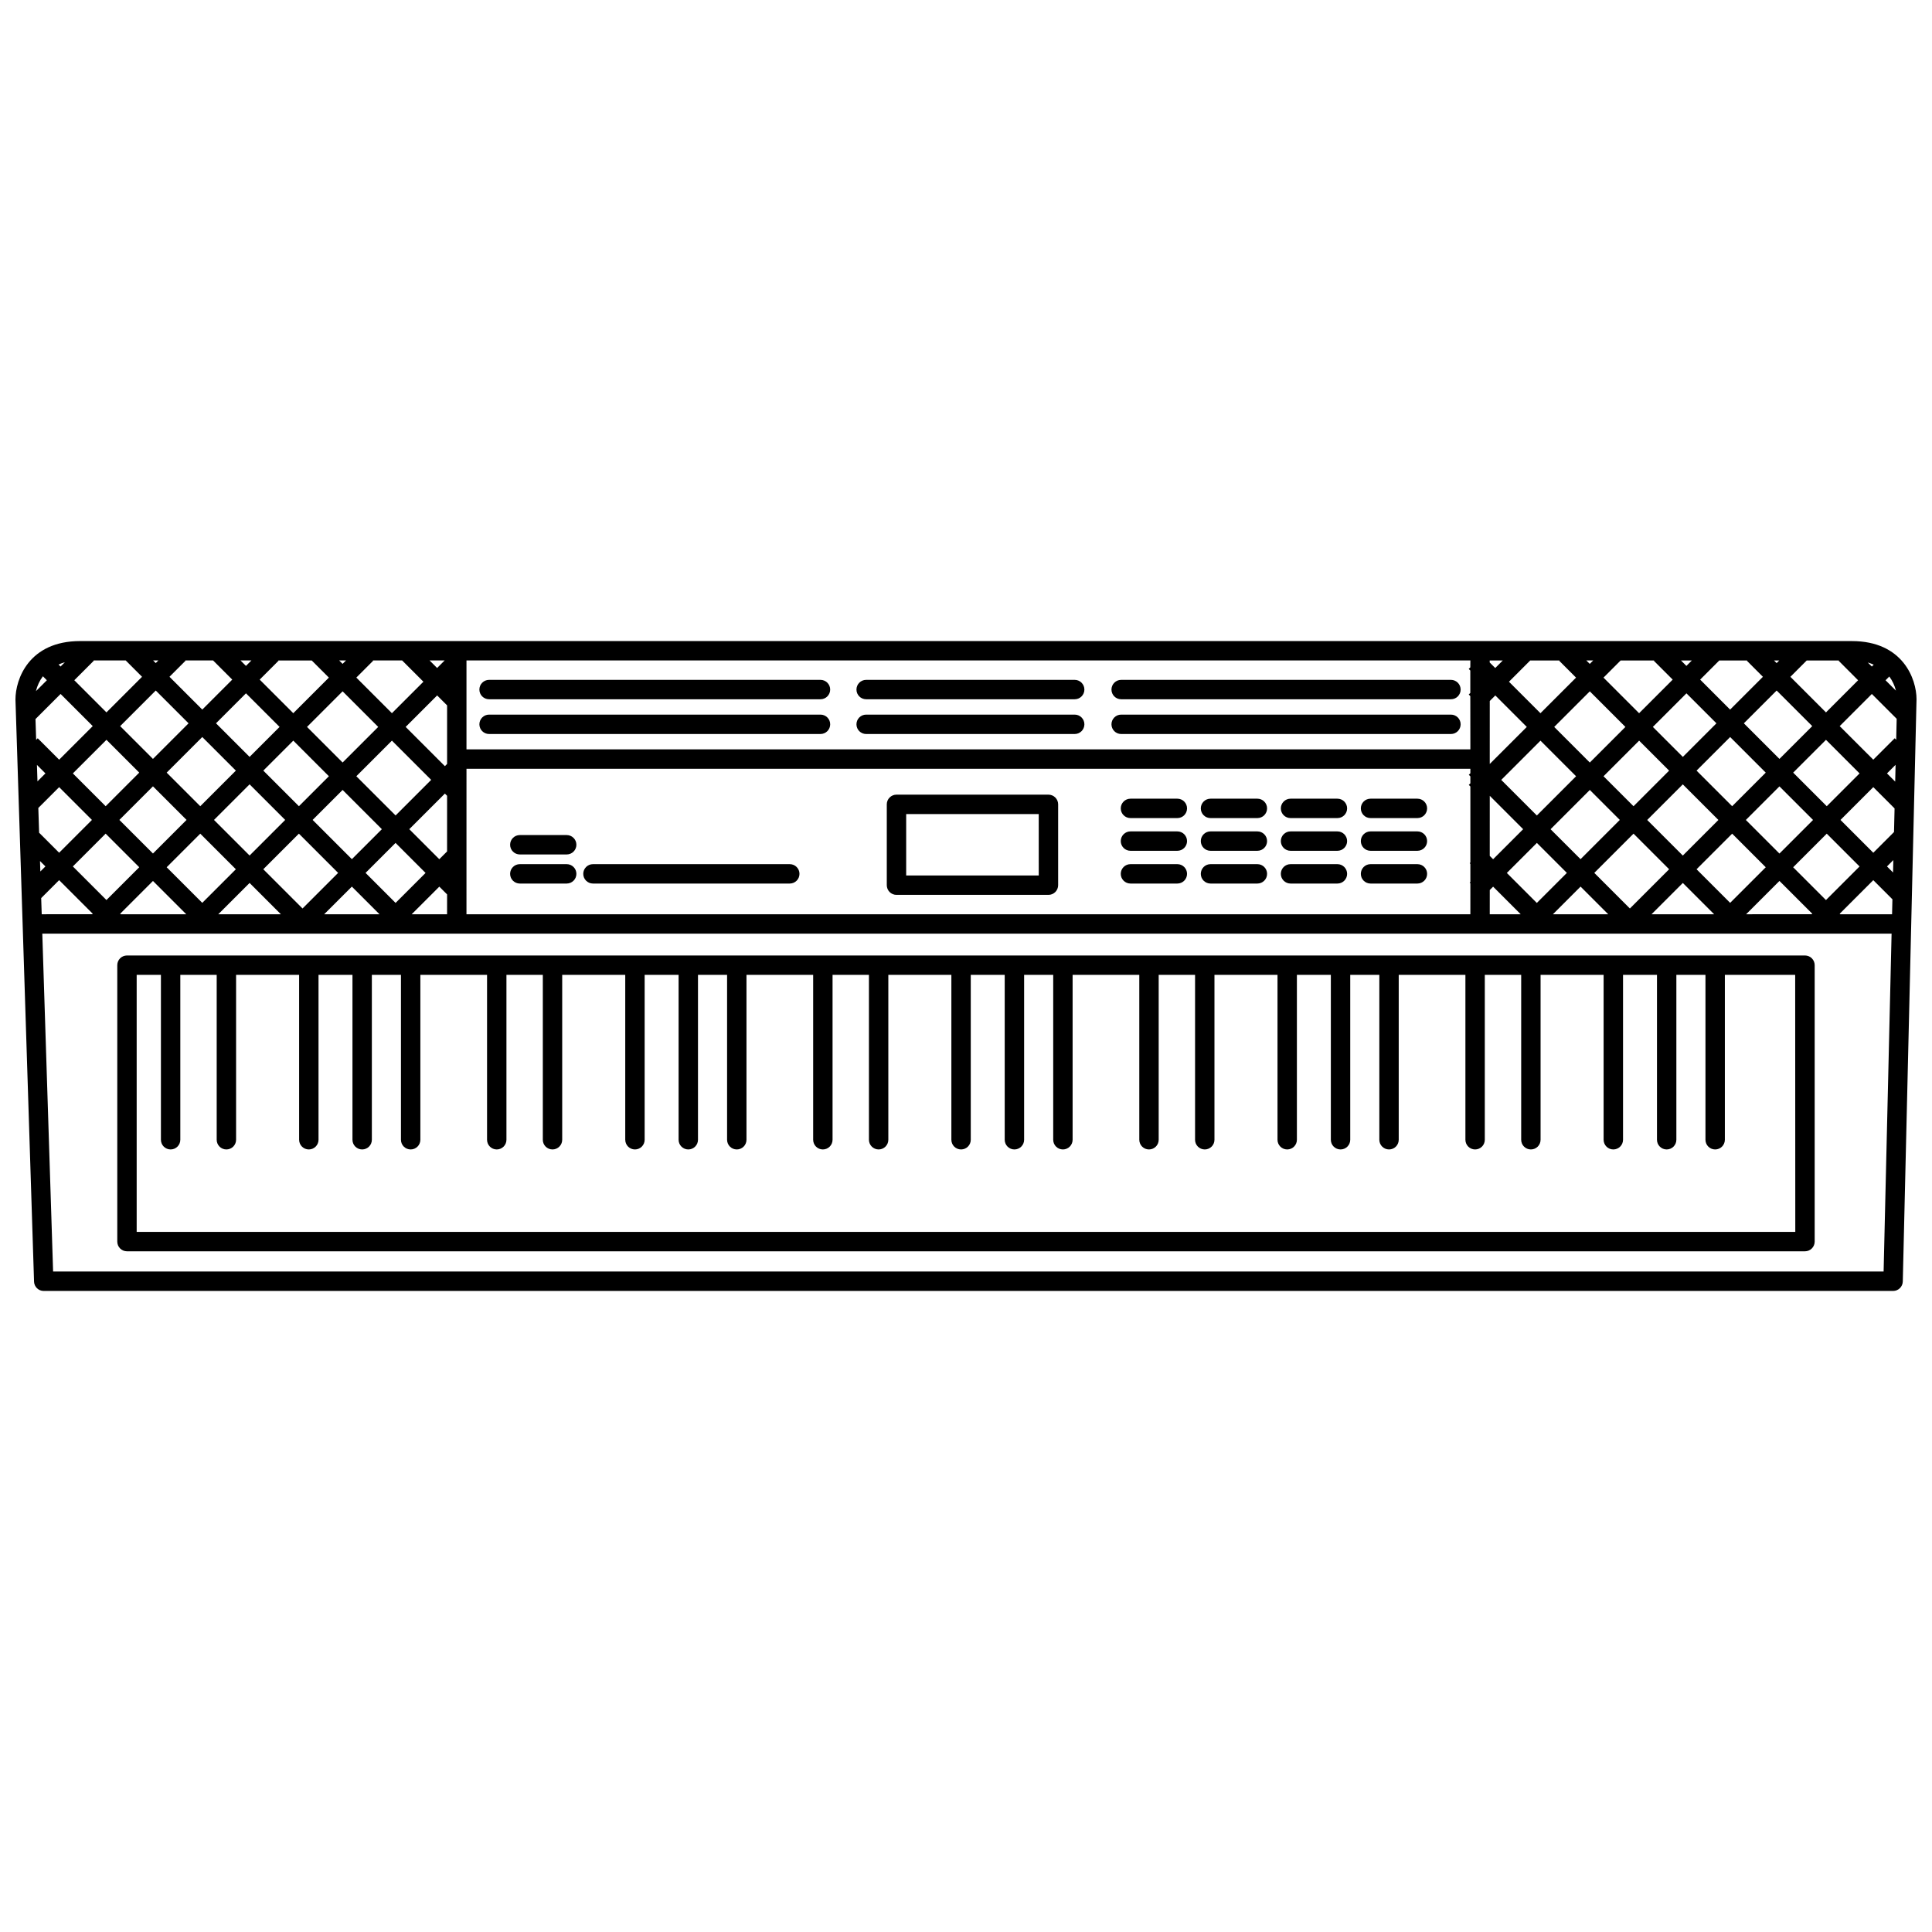
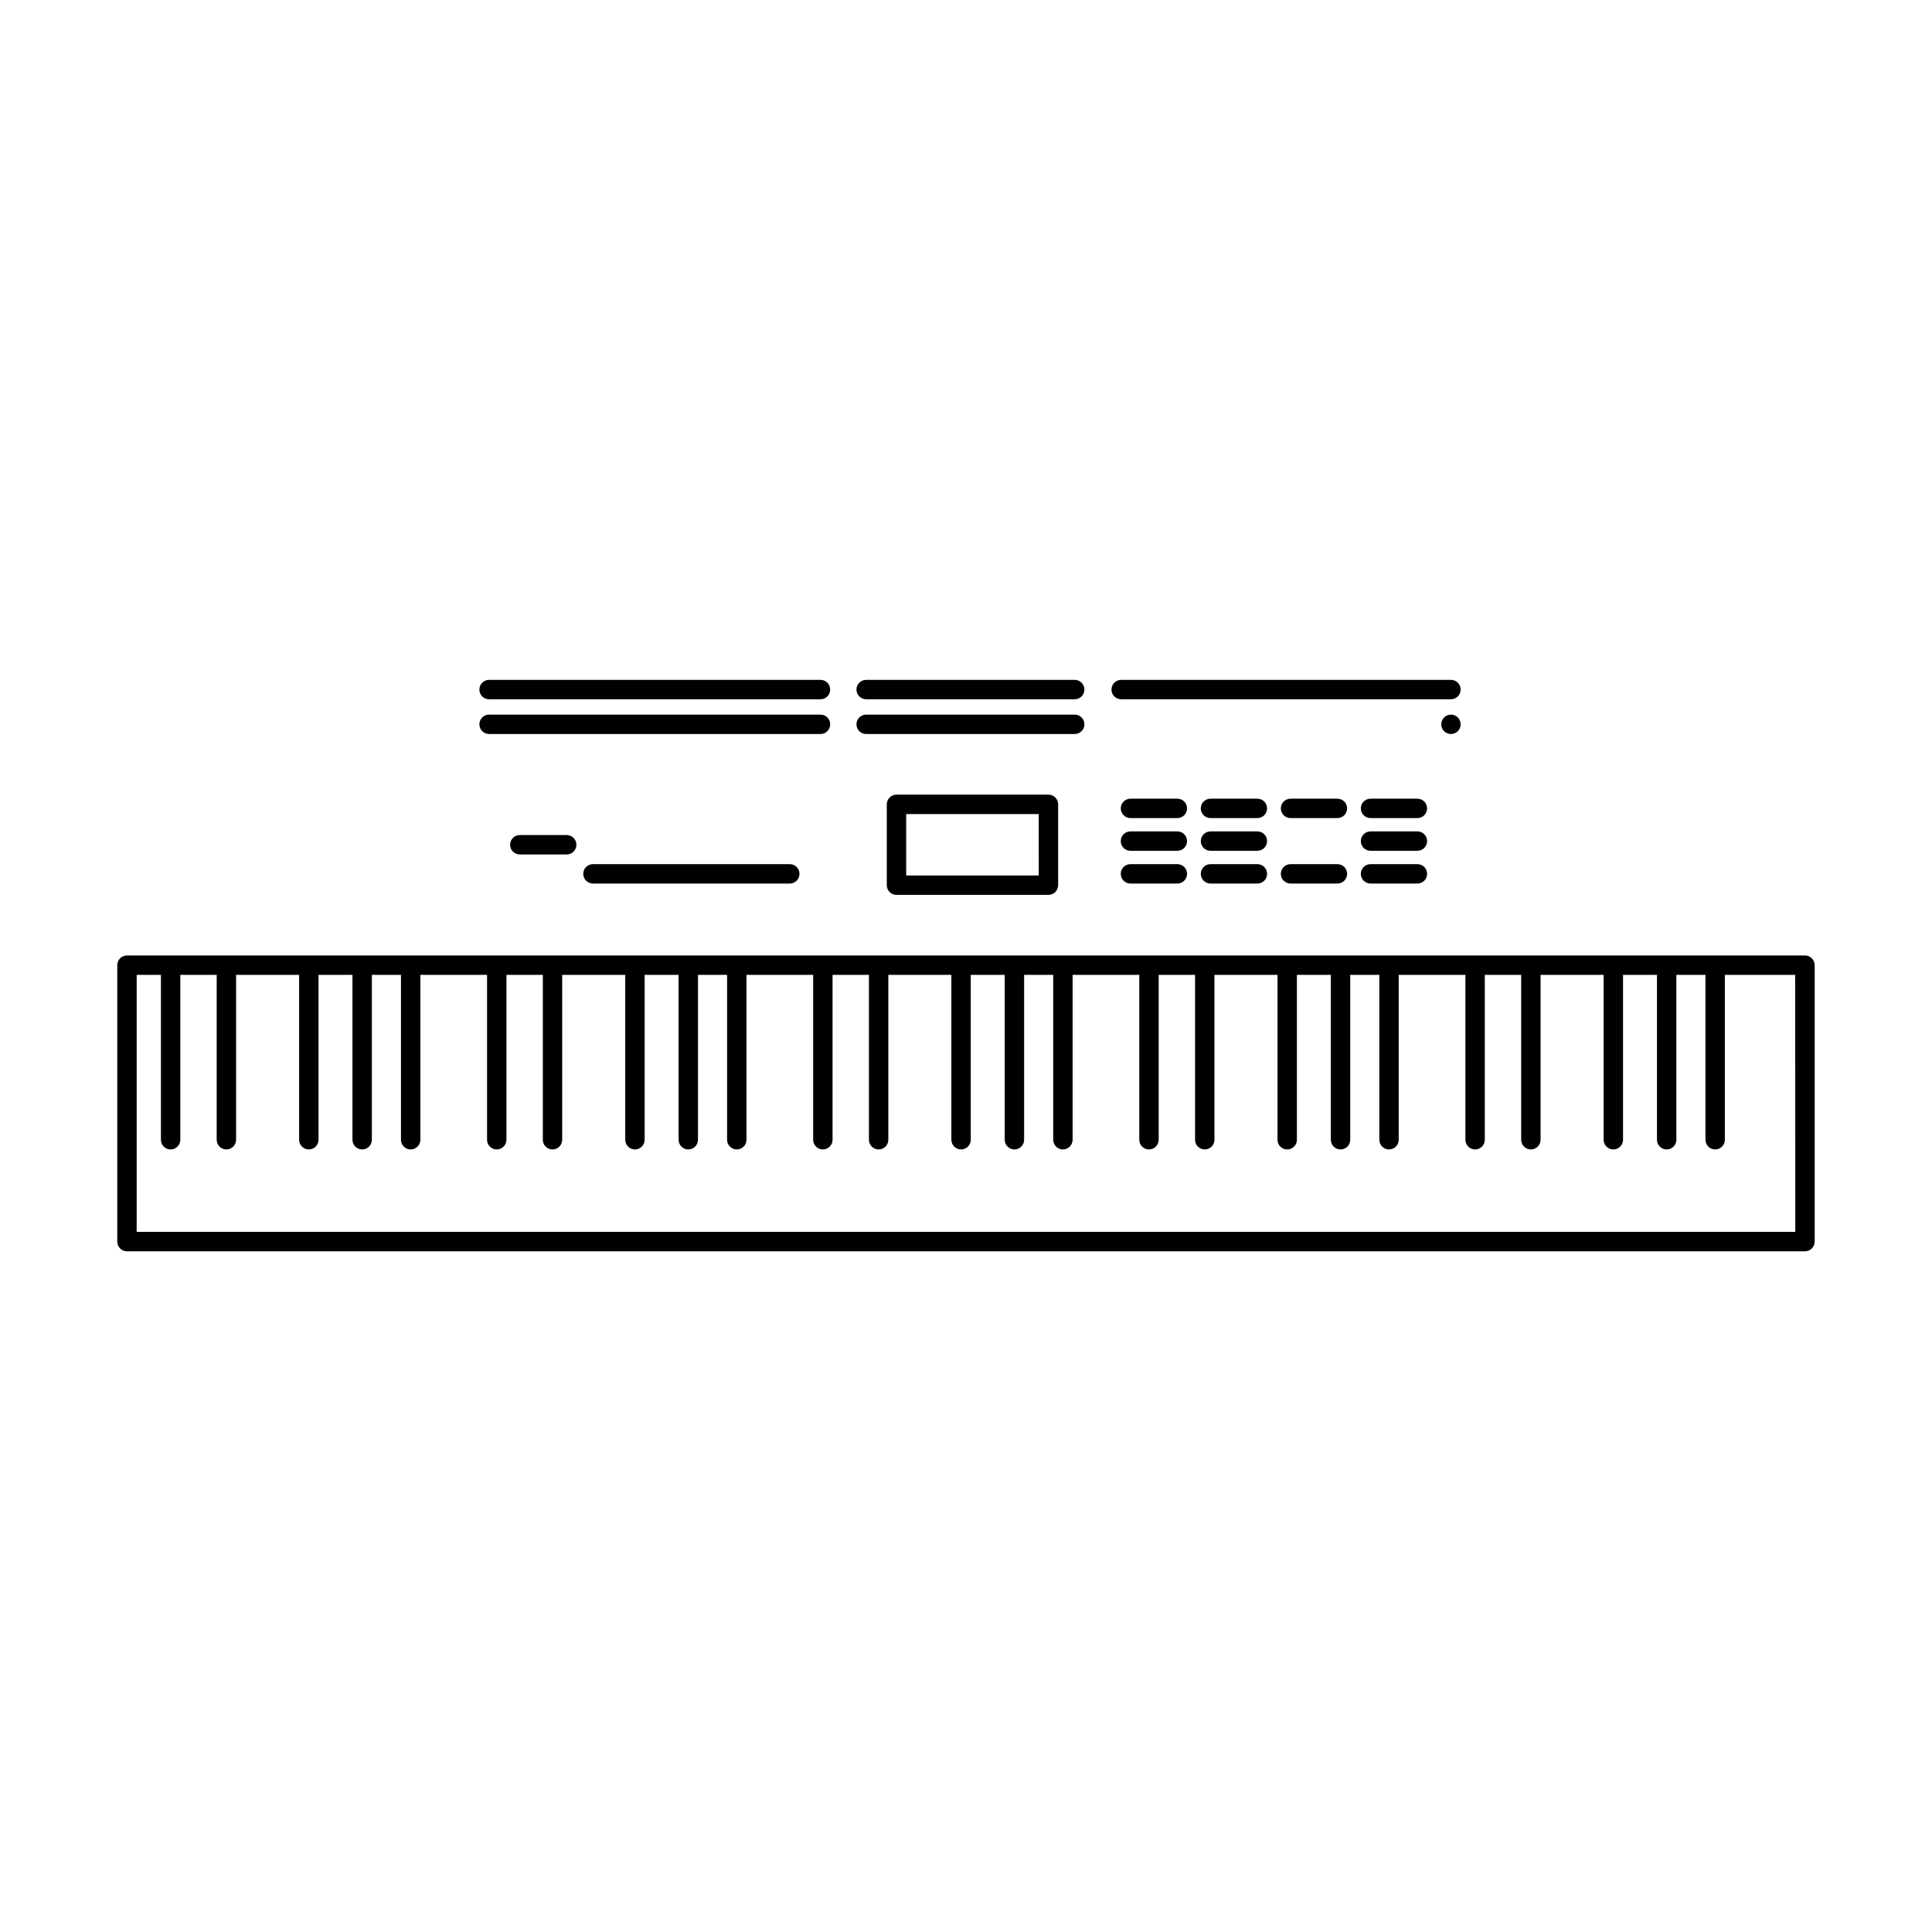
<svg xmlns="http://www.w3.org/2000/svg" width="800px" height="800px" version="1.1" viewBox="144 144 512 512">
  <defs>
    <clipPath id="a">
-       <path d="m148.09 313h503.81v174h-503.81z" />
-     </clipPath>
+       </clipPath>
  </defs>
  <path d="m622.34 397.21h-444.69c-0.684 0-1.336 0.27-1.82 0.75-0.48 0.484-0.75 1.137-0.75 1.82v73.258c0 0.68 0.27 1.336 0.75 1.816 0.484 0.484 1.137 0.754 1.82 0.754h444.69c0.68 0 1.336-0.27 1.816-0.754 0.484-0.48 0.754-1.137 0.754-1.816v-73.258c0-0.684-0.27-1.336-0.754-1.82-0.48-0.48-1.137-0.75-1.816-0.75zm-2.57 73.258h-439.55v-68.117h6.426v43.699-0.004c0 1.422 1.152 2.57 2.57 2.57s2.57-1.148 2.57-2.57v-43.699h9.641v43.699c0 1.422 1.148 2.57 2.57 2.57 1.418 0 2.57-1.148 2.57-2.57v-43.699h16.707v43.699c0 1.422 1.152 2.57 2.57 2.57 1.418 0 2.57-1.148 2.57-2.57v-43.699h8.996v43.699c0 1.422 1.152 2.57 2.57 2.57 1.422 0 2.57-1.148 2.57-2.57v-43.699h7.711v43.699c0 1.422 1.152 2.57 2.57 2.57 1.422 0 2.574-1.148 2.574-2.57v-43.699l17.672 0.004v43.699-0.004c0 1.422 1.148 2.57 2.57 2.57 1.418 0 2.57-1.148 2.57-2.57v-43.699h9.641v43.699h-0.004c0 1.422 1.152 2.57 2.57 2.57 1.422 0 2.57-1.148 2.57-2.57v-43.699h16.707v43.699h0.004c0 1.422 1.148 2.57 2.57 2.57 1.418 0 2.57-1.148 2.57-2.57v-43.699h8.996v43.699c0 1.422 1.148 2.57 2.57 2.57 1.418 0 2.57-1.148 2.57-2.57v-43.699h7.711v43.699c0 1.422 1.152 2.57 2.57 2.57 1.422 0 2.57-1.148 2.57-2.57v-43.699h17.672v43.699c0 1.422 1.152 2.57 2.57 2.57 1.422 0 2.57-1.148 2.57-2.57v-43.699h9.641v43.699c0 1.422 1.152 2.57 2.57 2.57s2.57-1.148 2.57-2.57v-43.699h16.707v43.699c0 1.422 1.152 2.57 2.57 2.57 1.422 0 2.57-1.148 2.57-2.57v-43.699h8.996v43.699c0 1.422 1.152 2.57 2.57 2.57 1.422 0 2.574-1.148 2.574-2.57v-43.699h7.711v43.699c0 1.422 1.148 2.57 2.57 2.57 1.418 0 2.57-1.148 2.57-2.57v-43.699l17.672 0.004v43.699-0.004c0 1.422 1.148 2.57 2.57 2.57 1.418 0 2.57-1.148 2.57-2.57v-43.699h9.641v43.699h-0.004c0 1.422 1.152 2.57 2.574 2.57 1.418 0 2.57-1.148 2.57-2.57v-43.699h16.707v43.699c0 1.422 1.148 2.57 2.57 2.57 1.418 0 2.57-1.148 2.57-2.57v-43.699h8.996v43.699c0 1.422 1.152 2.57 2.57 2.57 1.422 0 2.57-1.148 2.57-2.57v-43.699h7.711v43.699c0 1.422 1.152 2.57 2.57 2.57 1.422 0 2.57-1.148 2.57-2.57v-43.699h17.672v43.699c0 1.422 1.152 2.57 2.57 2.57 1.422 0 2.57-1.148 2.57-2.57v-43.699h9.641v43.699c0 1.422 1.152 2.57 2.57 2.57 1.422 0 2.57-1.148 2.57-2.57v-43.699h16.707v43.699c0 1.422 1.152 2.57 2.57 2.57 1.422 0 2.574-1.148 2.574-2.57v-43.699h8.996v43.699c0 1.422 1.148 2.57 2.57 2.57 1.418 0 2.57-1.148 2.57-2.57v-43.699h7.711v43.699c0 1.422 1.148 2.57 2.57 2.57 1.418 0 2.57-1.148 2.57-2.57v-43.699h18.637z" />
  <g clip-path="url(#a)">
    <path d="m634.77 313.89h-469.54c-13.555 0-17.137 10.09-17.133 15.504l4.926 154.23-0.004 0.004c0.043 1.387 1.18 2.492 2.57 2.488h490.1c1.395 0 2.535-1.113 2.57-2.508l3.641-154.29c0-5.336-3.582-15.426-17.137-15.426zm-41.164 60.473 9.434-9.434 8.902 8.902-9.434 9.434zm-27.102 0.965 10.398-10.398 9.434 9.434-10.398 10.398zm-15.23 7.961-7.945-7.945 7.961-7.961 7.945 7.945zm60.668-34.531-8.902 8.902-9.434-9.434 8.902-8.902zm-5.801-13.07 8.691-8.691 9.434 9.434-8.691 8.691zm-16.172 8.902-7.945-7.945 8.902-8.902 7.945 7.945zm-3.637 3.637-9.434 9.434-7.945-7.945 9.434-9.434zm-21.016-2.144-9.434-9.434 9.434-9.434 9.434 9.434zm-3.637 3.637-10.398 10.398-9.434-9.434 10.398-10.398zm-22.879-3.258 0.004-16.691 1.469-1.469 8.344 8.344zm0 24.363 0.004-15.926 8.848 8.848-7.961 7.961zm16.117-7.07 10.402-10.406 7.945 7.945-10.398 10.398zm25.613-2.453 9.434-9.434 9.434 9.434-9.434 9.434zm26.141 0 8.902-8.902 8.902 8.902-8.902 8.902zm21.438 3.633 8.691 8.691-8.902 8.902-8.691-8.691zm3.641-3.641 8.691-8.691 5.641 5.641-0.148 6.254-5.492 5.492zm-3.637-3.637-8.902-8.902 8.691-8.691 8.902 8.902zm3.426-21.227 8.52-8.52 6.582 6.582-0.129 5.551-0.395-0.395-5.676 5.676zm12.152-12.152 0.992-0.992h0.004c0.824 1.121 1.422 2.394 1.758 3.742zm-3.637-3.637-1.07-1.07h0.004c0.535 0.152 1.062 0.344 1.57 0.574zm-3.637 3.637-8.512 8.52-9.434-9.434 4.332-4.332h8.543l-0.082 0.082zm-21.59-4.551-0.695-0.695h1.391zm-3.637 3.637-8.691 8.691-7.938-7.949 5.074-5.074h7.398l-0.082 0.082zm-20.273-2.891-1.441-1.441h2.883zm-3.637 3.637-8.902 8.902-9.434-9.434 4.543-4.543h8.883l-0.082 0.082zm-21.973-4.168-0.91-0.91h1.816zm-3.637 3.637-9.434 9.434-8.344-8.344 5.633-5.633h7.766l-0.082 0.082zm-21.414-2.543-1.469-1.469v-0.531h3.465zm-6.609-0.176-0.418 0.418 0.418 0.418v5.945l-0.418 0.418 0.418 0.418 0.016 14.117h-266.04v-23.562h266.04zm-292.77 54.469 7.945-7.945 7.957 7.957-7.945 7.945zm-16.703 9.434-10.398-10.398 9.434-9.434 10.398 10.398zm-26.57-1.496-9.434-9.434 8.902-8.902 9.434 9.434zm-43.449-25.148 5.516-5.516 8.691 8.691-8.691 8.691-5.305-5.305zm18.055-18.055 8.691 8.691-8.902 8.902-8.691-8.691zm-12.535 5.266-5.676-5.676-0.418 0.418-0.176-5.508 6.652-6.652 8.52 8.52zm102.81-14.391v15.52l-0.586 0.586-10.398-10.398 8.344-8.344zm-4.219 19.738-9.434 9.434-10.402-10.395 9.434-9.434zm-23.469-4.598-9.434-9.434 9.434-9.434 9.434 9.434zm-3.637 3.637-7.945 7.945-9.434-9.434 7.945-7.945zm-21.016-5.125-8.902-8.902 7.945-7.945 8.902 8.902zm-3.637 3.637-9.434 9.434-8.902-8.902 9.434-9.434zm-21.973-3.102-8.691-8.691 9.434-9.434 8.691 8.691zm-12.535 19.805 8.902 8.902-8.691 8.691-8.902-8.902zm3.637-3.637 8.902-8.902 8.902 8.902-8.902 8.902zm25.074 0 9.434-9.434 9.434 9.434-9.434 9.434zm26.141 0 7.945-7.945 10.398 10.398-7.945 7.945zm25.613 2.453 9.434-9.434 0.586 0.586-0.004 14.746-2.062 2.062zm7.379-42.715-2-2h3.996zm-3.637 3.637-8.344 8.34-9.434-9.434 4.461-4.461-0.082-0.082h7.766zm-21.414-4.727-0.91-0.91h1.82zm-3.637 3.637-9.434 9.434-8.902-8.902 4.992-4.992-0.082-0.082h8.883zm-21.973-3.102-1.441-1.441h2.883zm-3.633 3.633-7.945 7.945-8.691-8.691 4.246-4.246-0.082-0.082h7.398zm-20.273-4.383-0.695-0.695h1.391zm-3.633 3.637-9.434 9.434-8.52-8.52 5.164-5.164-0.082-0.082h8.543zm-21.59-2.719-0.527-0.527v-0.004c0.539-0.246 1.094-0.449 1.664-0.605zm-3.637 3.637-2.898 2.898h0.004c0.336-1.434 0.965-2.777 1.848-3.953zm-2.625 22.438 2.246 2.246-2.109 2.109zm0.812 25.469 1.43 1.43-1.344 1.344zm0.312 9.82 4.754-4.754 8.902 8.902-0.133 0.133-13.383 0.004zm21.062 4.285-0.133-0.133 8.691-8.691 8.828 8.828zm34.164-8.293 8.293 8.293h-16.59zm27.102 0.965 7.328 7.328h-14.66zm23.176 0.012 2.062 2.062-0.004 5.254h-9.379zm7.203-31.238h266.04v1.184l-0.418 0.418 0.418 0.418v1.836l-0.418 0.418 0.418 0.418v20.156l-0.18 0.18 0.18 0.18v4.789l-0.18 0.18 0.18 0.18-0.004 8.199h-266.04zm271.18 32.129 0.887-0.887 7.316 7.316h-8.207zm24.062-0.902 7.332 7.332h-14.66zm27.102-0.965 8.293 8.293h-16.586zm25.605-0.535 8.691 8.691-0.133 0.133-17.387 0.004zm16.098 8.828-0.133-0.133 8.902-8.902 5.07 5.07-0.094 3.965zm12.402-12.672 1.68-1.68-0.078 3.285zm0-24.652 2.277-2.277-0.105 4.449zm-486 132-2.863-89.539h490.08l-2.113 89.539z" />
  </g>
  <path d="m273.61 329.31h87.828c1.418 0 2.57-1.148 2.57-2.57 0-1.418-1.152-2.57-2.57-2.57h-87.828c-1.418 0-2.57 1.152-2.57 2.57 0 1.422 1.152 2.57 2.57 2.57z" />
  <path d="m373.54 329.31h55.266c1.418 0 2.57-1.148 2.57-2.57 0-1.418-1.152-2.57-2.57-2.57h-55.266c-1.422 0-2.57 1.152-2.57 2.57 0 1.422 1.148 2.57 2.57 2.57z" />
  <path d="m441.12 329.31h87.395c1.422 0 2.57-1.148 2.57-2.57 0-1.418-1.148-2.57-2.57-2.57h-87.395c-1.418 0-2.57 1.152-2.57 2.57 0 1.422 1.152 2.57 2.57 2.57z" />
  <path d="m421.85 354.59h-40.273c-0.68 0-1.336 0.273-1.816 0.754-0.484 0.48-0.754 1.137-0.754 1.816v21.422c0 0.68 0.27 1.336 0.754 1.816 0.48 0.484 1.137 0.754 1.816 0.754h40.273c0.68 0 1.336-0.27 1.816-0.754 0.48-0.48 0.754-1.137 0.754-1.816v-21.422c0-0.68-0.273-1.336-0.754-1.816-0.48-0.48-1.137-0.754-1.816-0.754zm-2.57 21.418-35.133 0.004v-16.281h35.129z" />
  <path d="m294.18 365.3h-12.426c-1.418 0-2.57 1.148-2.57 2.57 0 1.418 1.152 2.57 2.57 2.57h12.426c1.418 0 2.57-1.152 2.57-2.57 0-1.422-1.152-2.57-2.57-2.57z" />
-   <path d="m294.18 373.01h-12.426c-1.418 0-2.57 1.148-2.57 2.57 0 1.418 1.152 2.57 2.57 2.57h12.426c1.418 0 2.57-1.152 2.57-2.57 0-1.422-1.152-2.57-2.57-2.57z" />
  <path d="m353.3 373.01h-52.16c-1.418 0-2.57 1.148-2.57 2.57 0 1.418 1.152 2.57 2.57 2.57h52.16c1.418 0 2.57-1.152 2.57-2.57 0-1.422-1.152-2.57-2.57-2.57z" />
  <path d="m456.01 373.01h-12.426c-1.418 0-2.57 1.148-2.57 2.57 0 1.418 1.152 2.57 2.57 2.57h12.426c1.422 0 2.57-1.152 2.57-2.57 0-1.422-1.148-2.57-2.57-2.57z" />
  <path d="m477.22 373.01h-12.426c-1.418 0-2.57 1.148-2.57 2.57 0 1.418 1.152 2.57 2.57 2.57h12.426c1.422 0 2.57-1.152 2.57-2.57 0-1.422-1.148-2.57-2.57-2.57z" />
  <path d="m498.43 373.01h-12.426c-1.418 0-2.57 1.148-2.57 2.57 0 1.418 1.152 2.57 2.57 2.57h12.426c1.418 0 2.57-1.152 2.57-2.57 0-1.422-1.152-2.57-2.57-2.57z" />
  <path d="m519.63 373.01h-12.426c-1.422 0-2.57 1.148-2.57 2.57 0 1.418 1.148 2.57 2.57 2.57h12.426c1.418 0 2.57-1.152 2.57-2.57 0-1.422-1.152-2.57-2.57-2.57z" />
  <path d="m361.44 333.38h-87.828c-1.418 0-2.57 1.148-2.57 2.57 0 1.418 1.152 2.57 2.57 2.57h87.828c1.418 0 2.57-1.152 2.57-2.57 0-1.422-1.152-2.57-2.57-2.57z" />
  <path d="m373.54 338.52h55.266c1.418 0 2.57-1.152 2.57-2.57 0-1.422-1.152-2.57-2.57-2.57h-55.266c-1.422 0-2.57 1.148-2.57 2.57 0 1.418 1.148 2.57 2.57 2.57z" />
-   <path d="m441.12 338.52h87.395c1.422 0 2.57-1.152 2.57-2.57 0-1.422-1.148-2.57-2.57-2.57h-87.395c-1.418 0-2.57 1.148-2.57 2.57 0 1.418 1.152 2.57 2.57 2.57z" />
+   <path d="m441.12 338.52h87.395c1.422 0 2.57-1.152 2.57-2.57 0-1.422-1.148-2.57-2.57-2.57c-1.418 0-2.57 1.148-2.57 2.57 0 1.418 1.152 2.57 2.57 2.57z" />
  <path d="m456.01 364.33h-12.426c-1.418 0-2.57 1.152-2.57 2.57 0 1.418 1.152 2.57 2.57 2.57h12.426c1.422 0 2.57-1.152 2.57-2.57 0-1.418-1.148-2.57-2.57-2.57z" />
  <path d="m477.22 364.33h-12.426c-1.418 0-2.57 1.152-2.57 2.57 0 1.418 1.152 2.57 2.57 2.57h12.426c1.422 0 2.57-1.152 2.57-2.57 0-1.418-1.148-2.57-2.57-2.57z" />
-   <path d="m498.43 364.33h-12.426c-1.418 0-2.57 1.152-2.57 2.57 0 1.418 1.152 2.57 2.57 2.57h12.426c1.418 0 2.57-1.152 2.57-2.57 0-1.418-1.152-2.57-2.57-2.57z" />
  <path d="m519.63 364.33h-12.426c-1.422 0-2.57 1.152-2.57 2.57 0 1.418 1.148 2.57 2.57 2.57h12.426c1.418 0 2.57-1.152 2.57-2.57 0-1.418-1.152-2.57-2.57-2.57z" />
  <path d="m456.01 355.66h-12.426c-1.418 0-2.57 1.152-2.57 2.57 0 1.422 1.152 2.57 2.57 2.57h12.426c1.422 0 2.57-1.148 2.57-2.57 0-1.418-1.148-2.57-2.57-2.57z" />
  <path d="m477.22 355.66h-12.426c-1.418 0-2.57 1.152-2.57 2.57 0 1.422 1.152 2.57 2.57 2.57h12.426c1.422 0 2.57-1.148 2.57-2.57 0-1.418-1.148-2.57-2.57-2.57z" />
  <path d="m498.43 355.66h-12.426c-1.418 0-2.57 1.152-2.57 2.57 0 1.422 1.152 2.57 2.57 2.57h12.426c1.418 0 2.57-1.148 2.57-2.57 0-1.418-1.152-2.57-2.57-2.57z" />
  <path d="m519.63 355.66h-12.426c-1.422 0-2.57 1.152-2.57 2.57 0 1.422 1.148 2.57 2.57 2.57h12.426c1.418 0 2.57-1.148 2.57-2.57 0-1.418-1.152-2.57-2.57-2.57z" />
</svg>